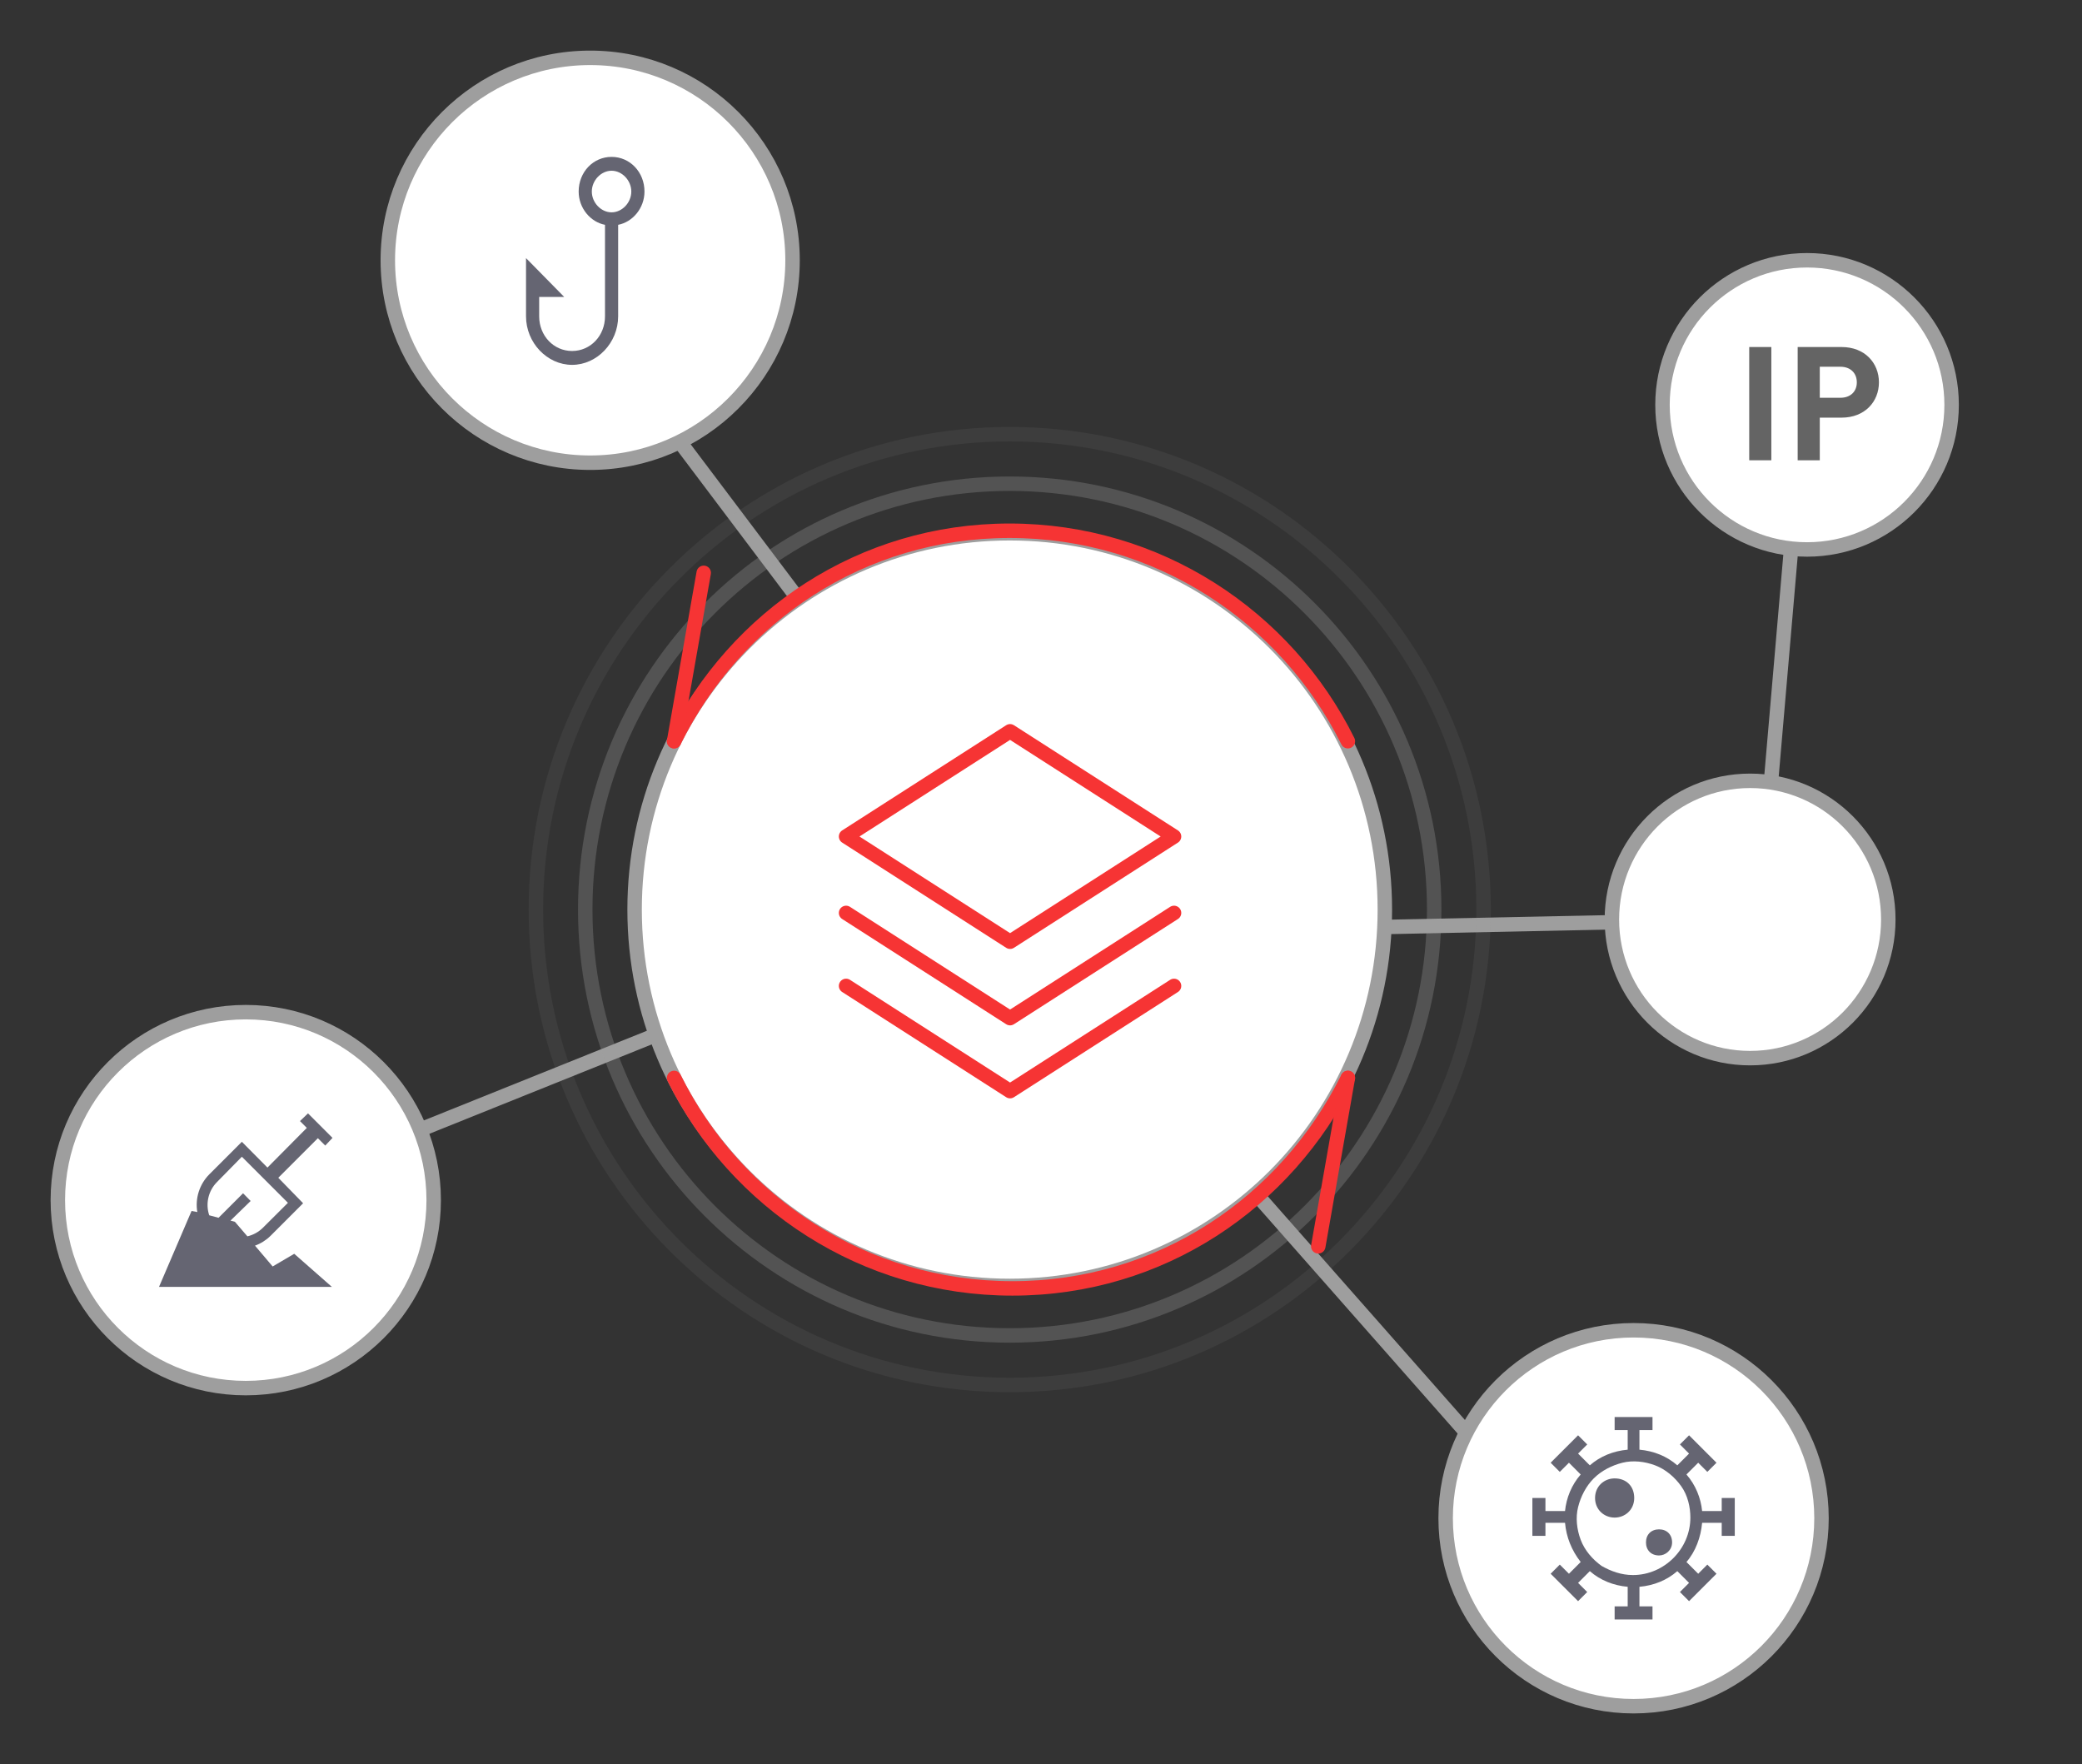
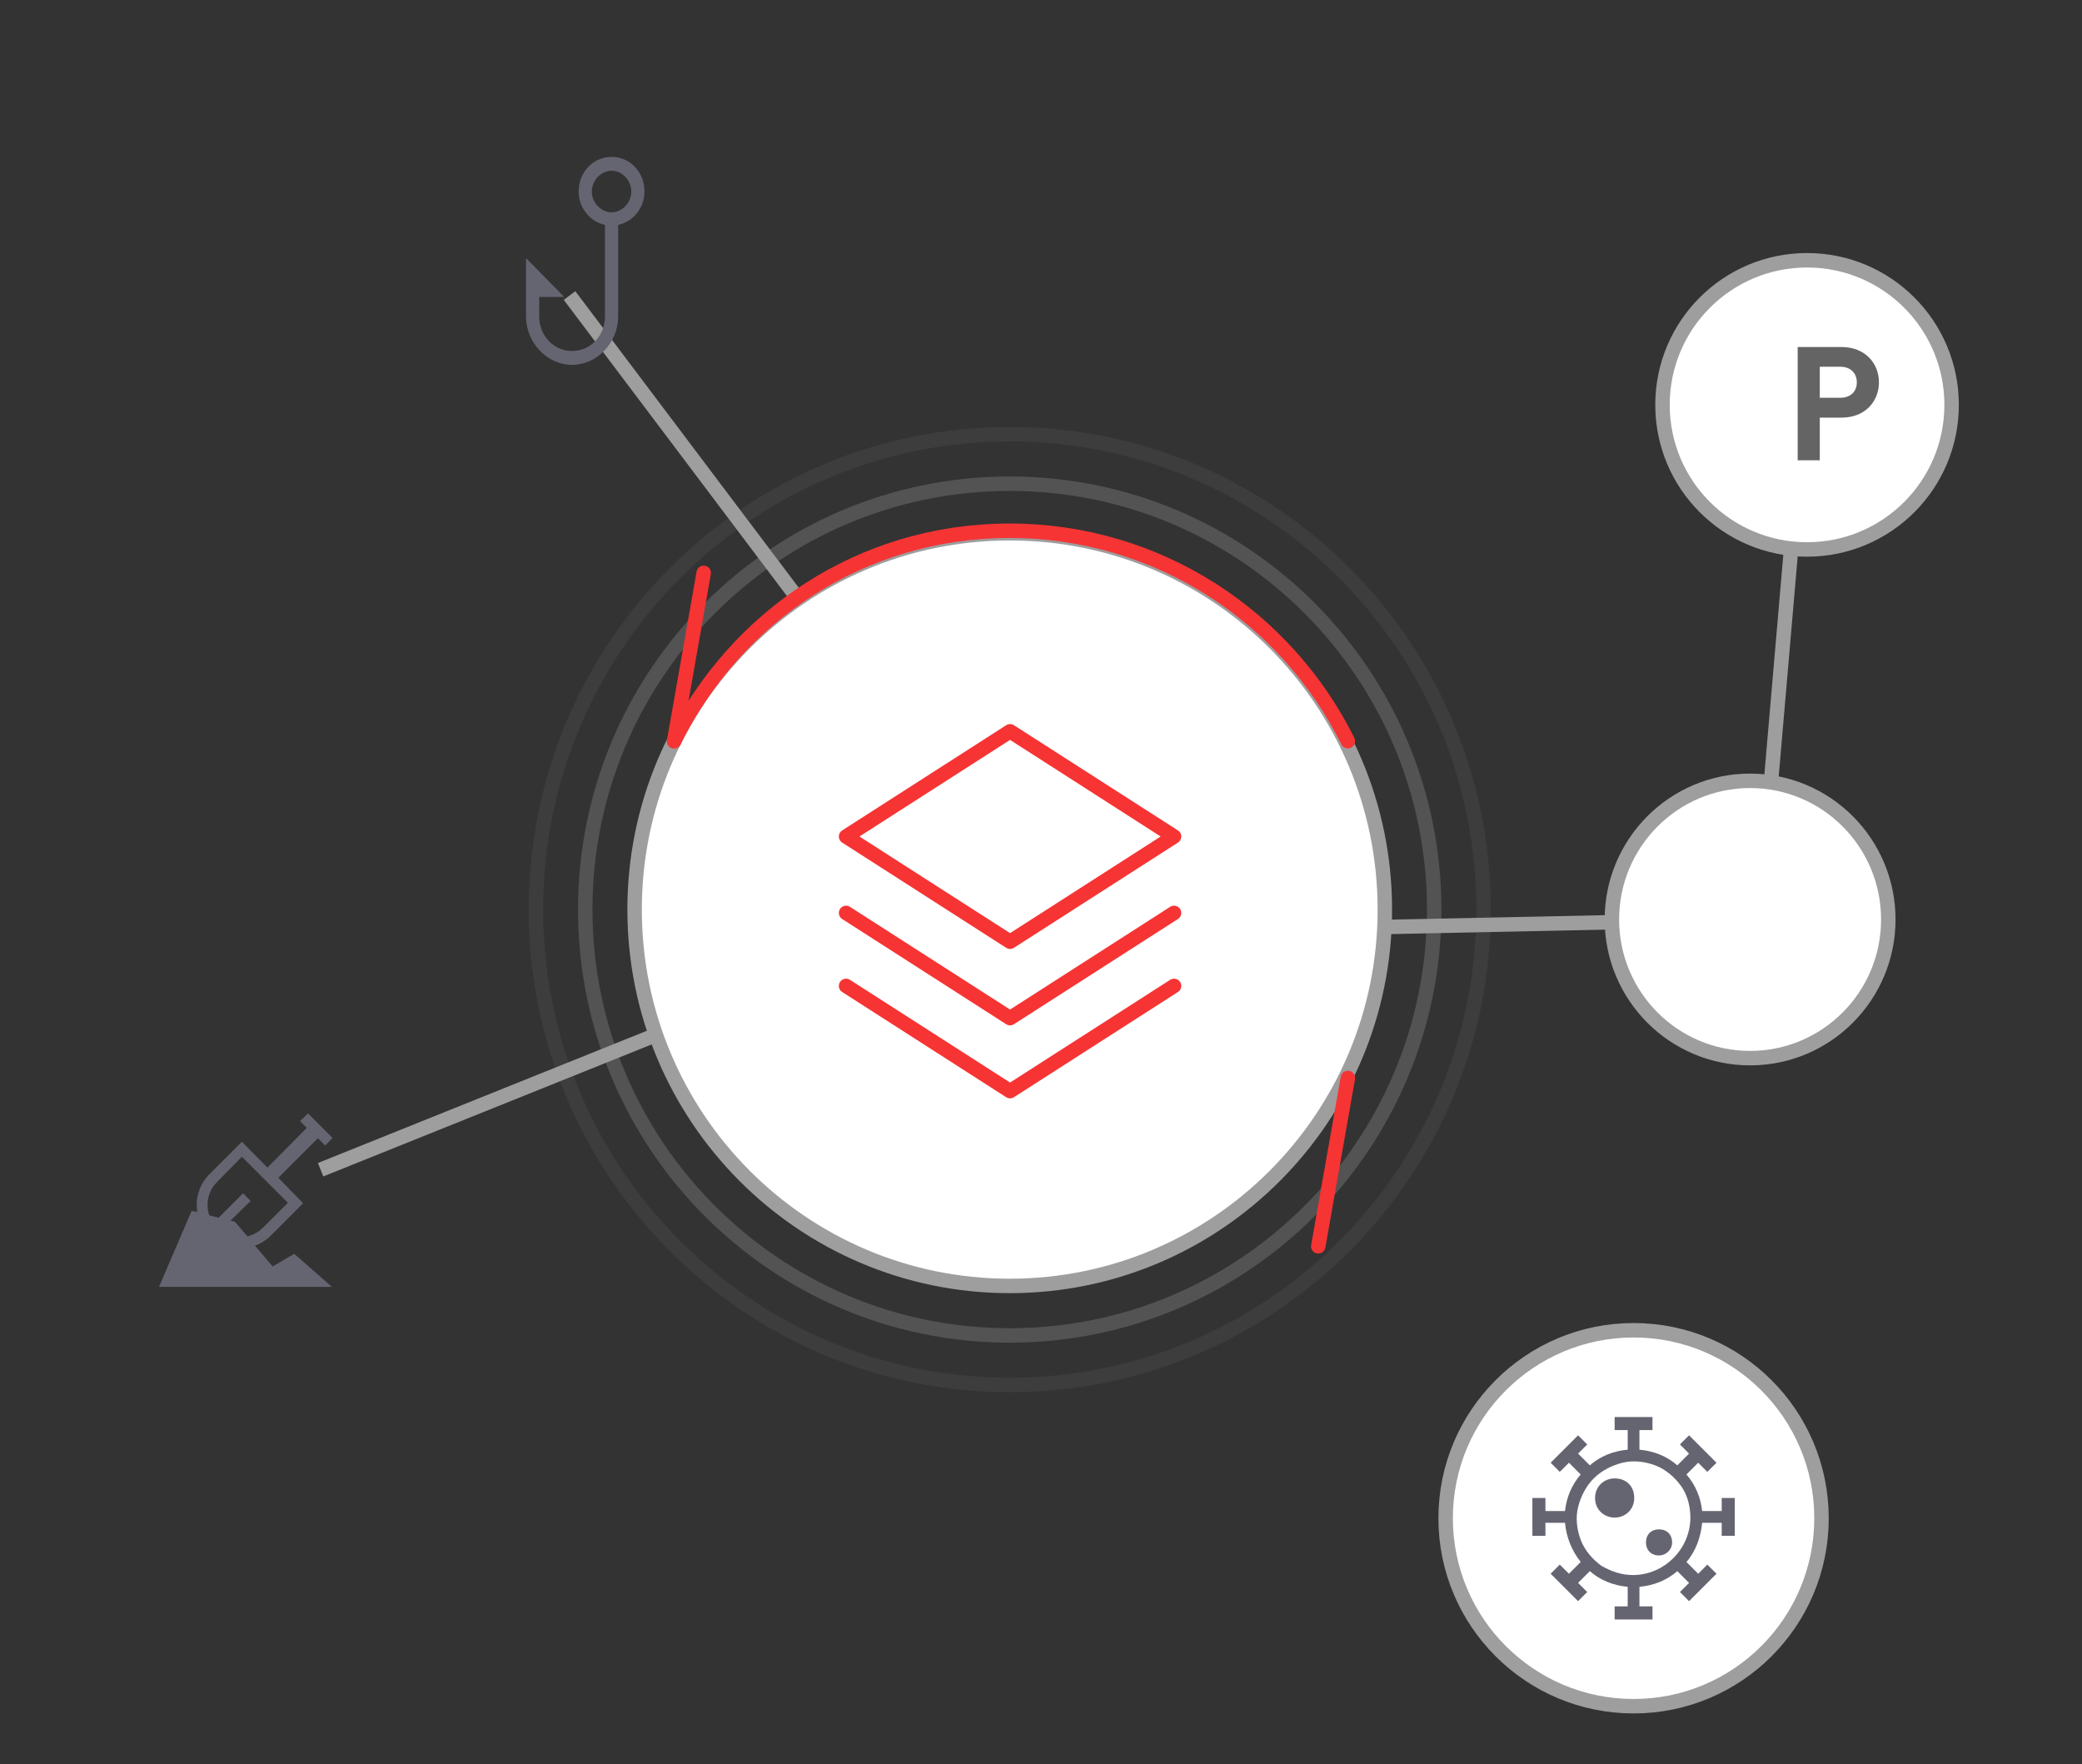
<svg xmlns="http://www.w3.org/2000/svg" width="144" height="122" viewBox="0 0 144 122" fill="none">
  <rect x="0" y="0" width="144" height="122" fill="#333333" stroke="none" />
  <path d="M71.202 64.618L120.703 63.591" stroke="#9E9E9E" />
  <path d="M22.174 80.897L66.082 63.248" stroke="#9E9E9E" />
  <path d="M121.727 62.906L124.799 27.288" stroke="#9E9E9E" />
-   <path d="M69.837 63.248L103.339 101.25" stroke="#9E9E9E" />
  <path d="M39.392 20.439L68.813 59.481" stroke="#9E9E9E" />
-   <path d="M40.82 32C48.55 32 54.816 25.732 54.816 18C54.816 10.268 48.55 4 40.82 4C33.09 4 26.823 10.268 26.823 18C26.823 25.732 33.09 32 40.82 32Z" fill="white" stroke="#9E9E9E" />
  <path d="M44.575 13.247C44.575 11.904 43.573 10.85 42.299 10.85C41.024 10.85 40.023 11.904 40.023 13.247C40.023 14.398 40.842 15.357 41.844 15.548V21.877C41.844 23.22 40.842 24.274 39.568 24.274C38.293 24.274 37.292 23.22 37.292 21.877V20.535H39.022L36.382 17.85V21.877C36.382 23.699 37.838 25.233 39.568 25.233C41.297 25.233 42.754 23.699 42.754 21.877V15.548C43.755 15.357 44.575 14.398 44.575 13.247ZM42.299 14.685C41.571 14.685 40.933 14.014 40.933 13.247C40.933 12.48 41.571 11.808 42.299 11.808C43.027 11.808 43.664 12.48 43.664 13.247C43.664 14.014 43.027 14.685 42.299 14.685Z" fill="#656572" />
-   <path d="M16.998 96C24.177 96 29.996 90.18 29.996 83C29.996 75.82 24.177 70 16.998 70C9.819 70 4 75.82 4 83C4 90.18 9.819 96 16.998 96Z" fill="white" stroke="#9E9E9E" />
  <path d="M18.858 87.588L17.636 86.148C18.04 86.001 18.409 85.768 18.715 85.466L20.965 83.216L19.248 81.454L21.985 78.717L22.495 79.227L22.997 78.695L21.303 77L20.748 77.532L21.22 78.005L18.498 80.749L16.728 78.965L14.479 81.214C14.143 81.552 13.892 81.965 13.747 82.418C13.602 82.872 13.568 83.354 13.646 83.824L13.249 83.749L10.999 88.998H22.952L20.35 86.711L18.858 87.588ZM15.004 81.754L16.728 79.999L19.915 83.186L18.183 84.911C17.887 85.204 17.516 85.409 17.111 85.504L16.248 84.499L15.941 84.416L17.336 83.059L16.811 82.526L15.116 84.221L14.471 84.049C14.339 83.654 14.319 83.231 14.413 82.826C14.507 82.421 14.711 82.05 15.004 81.754Z" fill="#656572" />
  <path d="M112.985 118C120.164 118 125.983 112.18 125.983 105C125.983 97.82 120.164 92 112.985 92C105.806 92 99.987 97.82 99.987 105C99.987 112.18 105.806 118 112.985 118Z" fill="white" stroke="#9E9E9E" />
  <path d="M121.044 73.18C126.323 73.18 130.603 68.887 130.603 63.591C130.603 58.295 126.323 54.001 121.044 54.001C115.765 54.001 111.485 58.295 111.485 63.591C111.485 68.887 115.765 73.18 121.044 73.18Z" fill="white" stroke="#9E9E9E" />
  <path d="M124.983 38C130.505 38 134.982 33.523 134.982 28C134.982 22.477 130.505 18 124.983 18C119.461 18 114.985 22.477 114.985 28C114.985 33.523 119.461 38 124.983 38Z" fill="white" stroke="#9E9E9E" />
  <path d="M69.837 95.783C87.937 95.783 102.61 81.063 102.61 62.906C102.61 44.748 87.937 30.028 69.837 30.028C51.737 30.028 37.065 44.748 37.065 62.906C37.065 81.063 51.737 95.783 69.837 95.783Z" stroke="#9E9E9E" stroke-opacity="0.1" />
  <path d="M69.837 92.358C86.051 92.358 99.195 79.172 99.195 62.906C99.195 46.639 86.051 33.453 69.837 33.453C53.622 33.453 40.478 46.639 40.478 62.906C40.478 79.172 53.622 92.358 69.837 92.358Z" stroke="#9E9E9E" stroke-opacity="0.3" />
  <path d="M69.837 88.934C84.166 88.934 95.782 77.281 95.782 62.906C95.782 48.531 84.166 36.878 69.837 36.878C55.508 36.878 43.892 48.531 43.892 62.906C43.892 77.281 55.508 88.934 69.837 88.934Z" fill="white" stroke="#9E9E9E" />
  <path fill-rule="evenodd" clip-rule="evenodd" d="M81.202 57.852L69.86 65.128L58.518 57.852L69.86 50.577L81.202 57.852Z" stroke="#F63434" stroke-linecap="round" stroke-linejoin="round" />
  <path d="M81.202 63.137L69.86 70.413L58.518 63.137" stroke="#F63434" stroke-linecap="round" stroke-linejoin="round" />
  <path d="M81.202 68.185L69.86 75.461L58.518 68.185" stroke="#F63434" stroke-linecap="round" stroke-linejoin="round" />
  <path d="M93.225 51.261C88.952 42.635 80.078 36.706 69.824 36.706C59.57 36.706 50.896 42.635 46.623 51.261" stroke="#F63434" stroke-linecap="round" />
  <path d="M48.672 39.617L46.623 51.261" stroke="#F63434" stroke-linecap="round" />
-   <path d="M46.623 74.55C50.896 83.176 59.77 89.105 70.024 89.105C80.278 89.105 88.952 83.176 93.225 74.55" stroke="#F63434" stroke-linecap="round" />
  <path d="M91.177 86.194L93.225 74.55" stroke="#F63434" stroke-linecap="round" />
-   <path d="M122.513 31.832V24H120.984V31.832H122.513Z" fill="#646464" />
  <path d="M129.955 26.442C129.955 25.111 128.987 24 127.371 24H124.335V31.832H125.864V28.884H127.371C128.987 28.884 129.955 27.773 129.955 26.442ZM128.426 26.442C128.426 27.08 127.986 27.509 127.294 27.509H125.864V25.364H127.294C127.986 25.364 128.426 25.804 128.426 26.442Z" fill="#646464" />
  <path d="M111.675 104.955C112.398 104.955 113.03 104.413 113.03 103.6C113.03 102.787 112.488 102.245 111.675 102.245C110.953 102.245 110.321 102.787 110.321 103.6C110.321 104.413 110.953 104.955 111.675 104.955Z" fill="#656572" />
  <path d="M114.746 107.574C115.198 107.574 115.649 107.213 115.649 106.671C115.649 106.129 115.288 105.768 114.746 105.768C114.204 105.768 113.843 106.129 113.843 106.671C113.843 107.213 114.204 107.574 114.746 107.574Z" fill="#656572" />
  <path d="M119.081 103.6V104.503H117.726C117.636 103.6 117.275 102.697 116.642 101.974L117.455 101.161L118.087 101.794L118.72 101.161L118.087 100.529L117.455 99.897L116.823 99.264L116.191 99.897L116.823 100.529L116.01 101.342C115.288 100.71 114.385 100.348 113.391 100.258V98.903H114.294V98H111.675V98.903H112.578V100.258C111.585 100.348 110.682 100.71 109.959 101.342L109.147 100.529L109.779 99.897L109.147 99.264L108.515 99.897L107.882 100.529L107.25 101.161L107.882 101.794L108.515 101.161L109.327 101.974C108.695 102.697 108.334 103.6 108.244 104.503H106.889V103.6H105.986V106.219H106.889V105.316H108.244C108.334 106.31 108.695 107.213 109.327 108.026L108.515 108.839L107.882 108.206L107.25 108.839L107.882 109.471L108.515 110.103L109.147 110.735L109.779 110.103L109.147 109.471L109.959 108.658C110.682 109.29 111.585 109.652 112.578 109.742V111.097H111.675V112H114.294V111.097H113.391V109.742C114.385 109.652 115.288 109.29 116.01 108.658L116.823 109.471L116.191 110.103L116.823 110.735L117.455 110.103L118.087 109.471L118.72 108.839L118.087 108.206L117.455 108.839L116.642 108.026C117.275 107.303 117.636 106.31 117.726 105.316H119.081V106.219H119.984V103.6H119.081ZM112.94 108.929C112.127 108.929 111.404 108.658 110.772 108.297C110.14 107.845 109.598 107.213 109.327 106.49C109.056 105.768 108.966 104.955 109.147 104.232C109.327 103.51 109.689 102.787 110.23 102.245C110.772 101.703 111.495 101.342 112.217 101.161C112.94 100.981 113.753 101.071 114.475 101.342C115.197 101.613 115.83 102.155 116.281 102.787C116.733 103.419 116.913 104.232 116.913 104.955C116.913 106.039 116.462 107.032 115.739 107.755C115.017 108.477 114.023 108.929 112.94 108.929Z" fill="#656572" />
</svg>